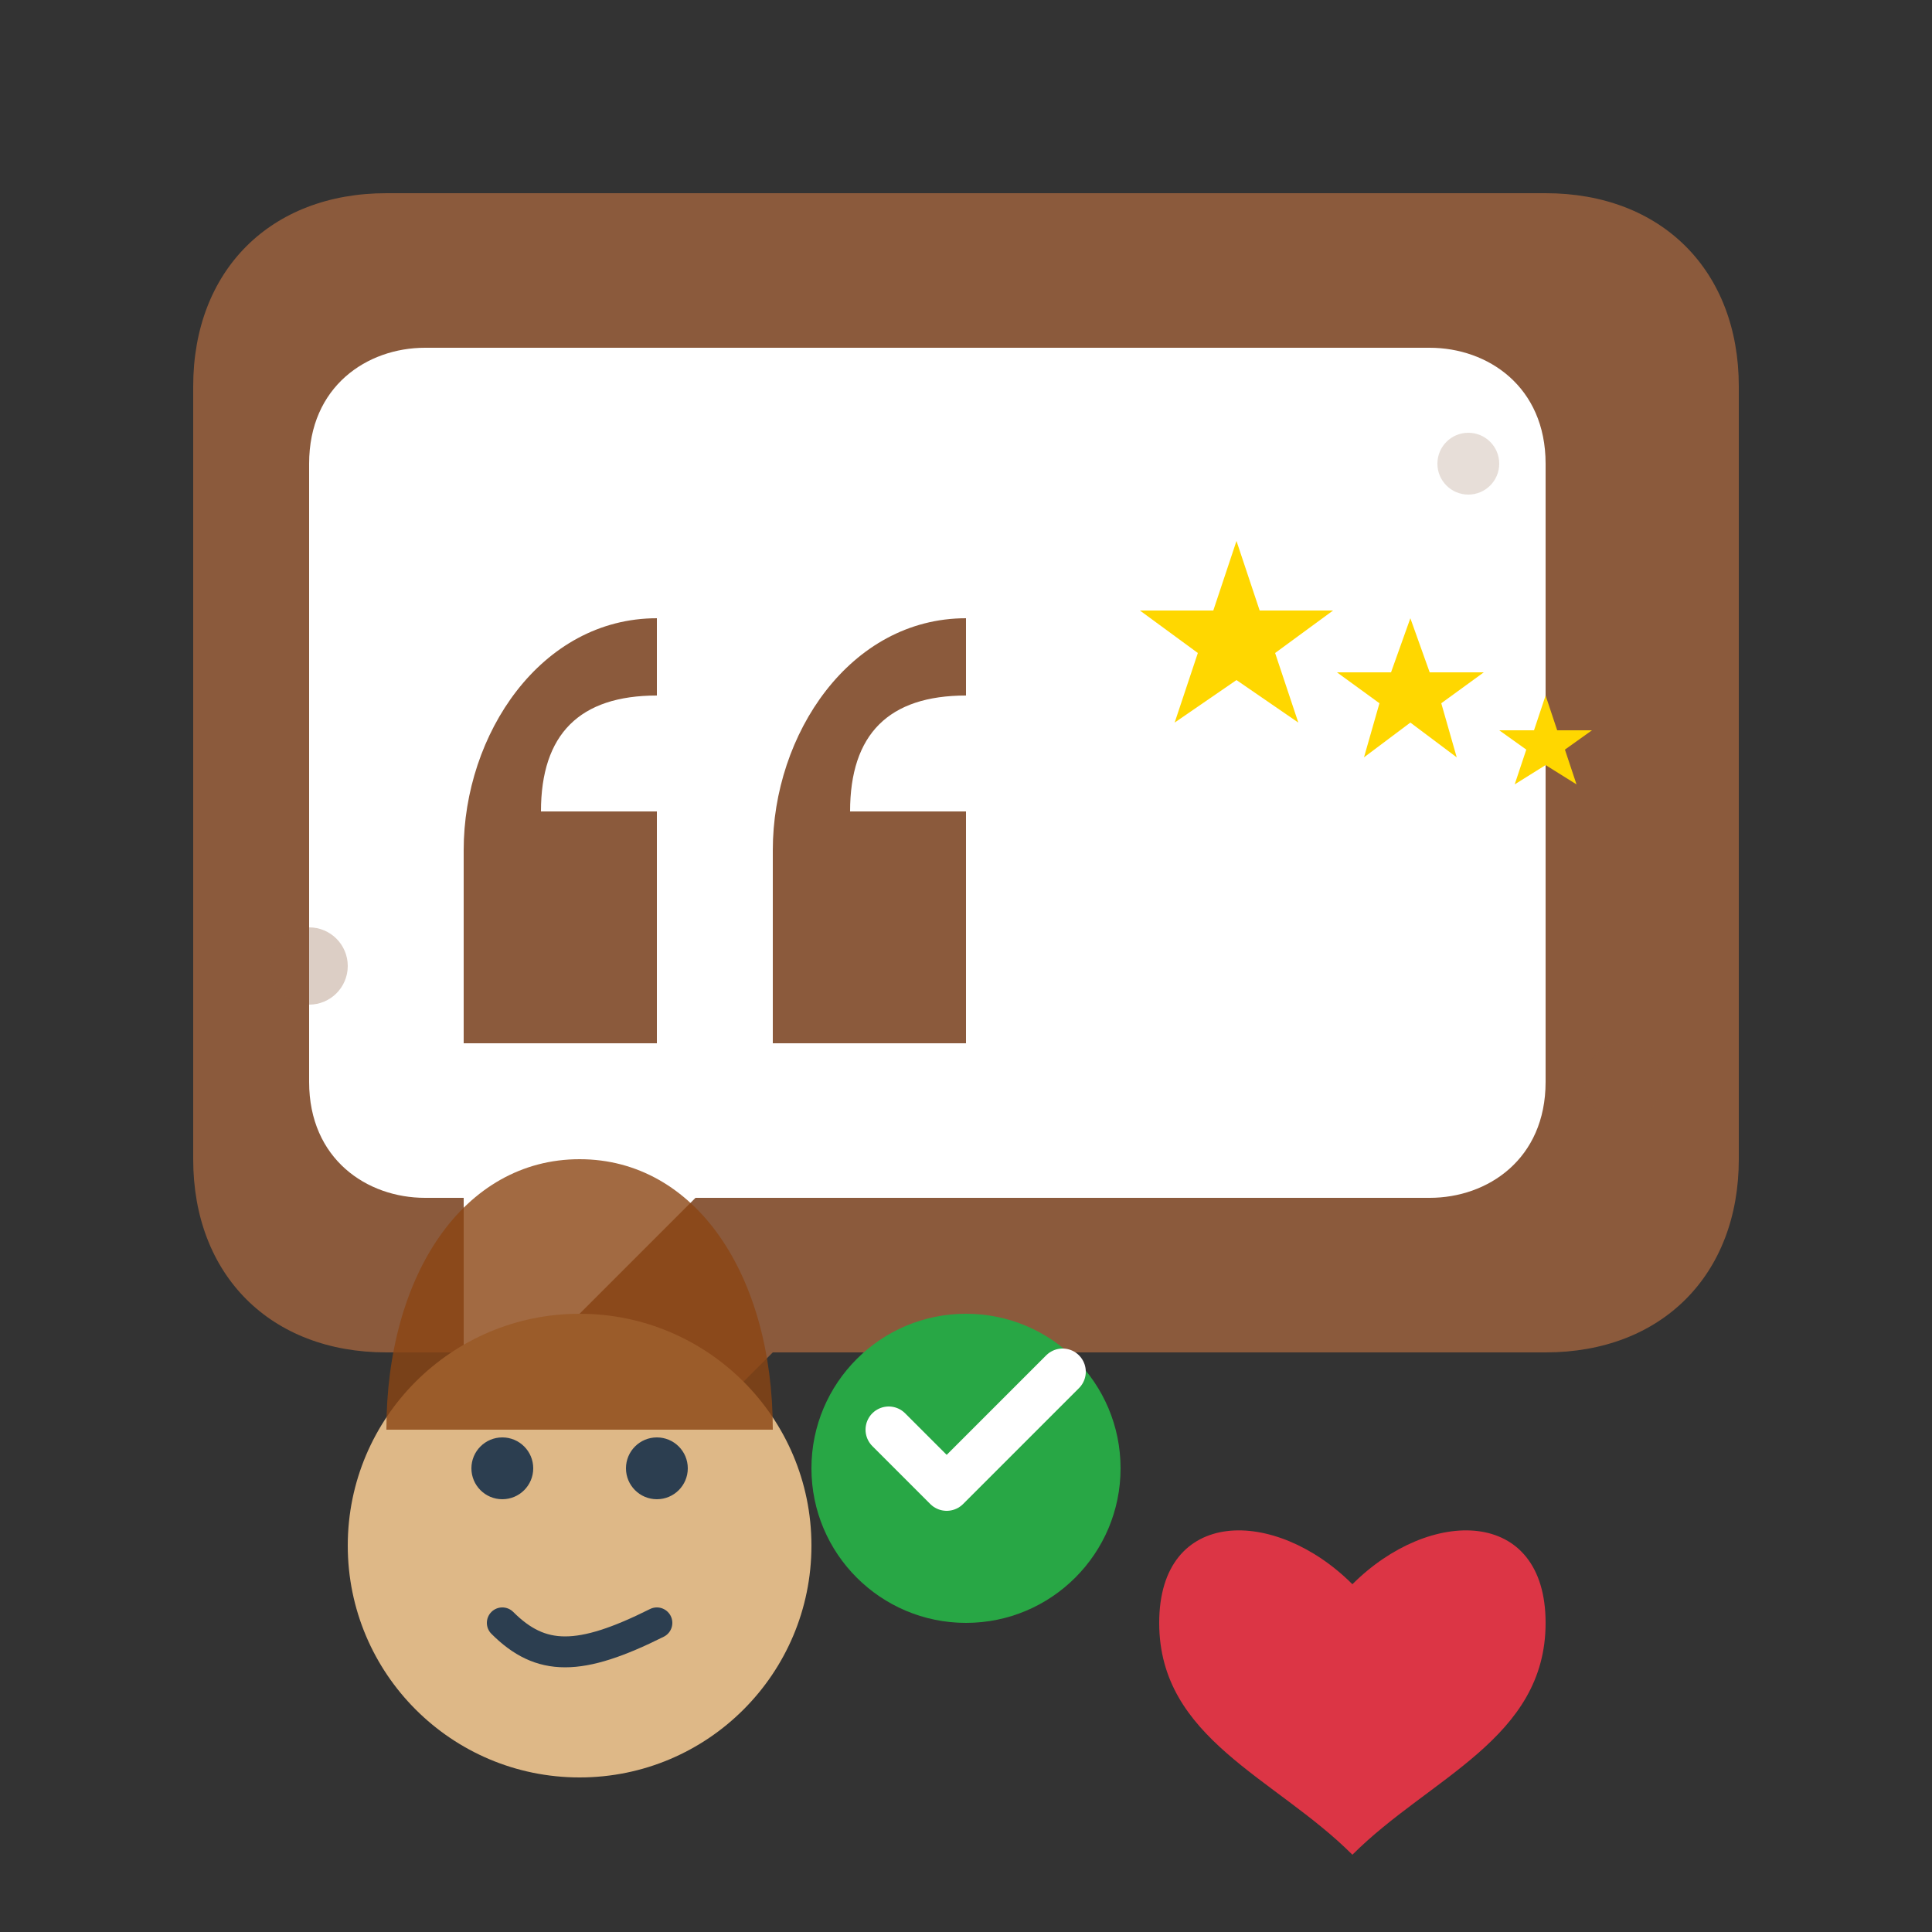
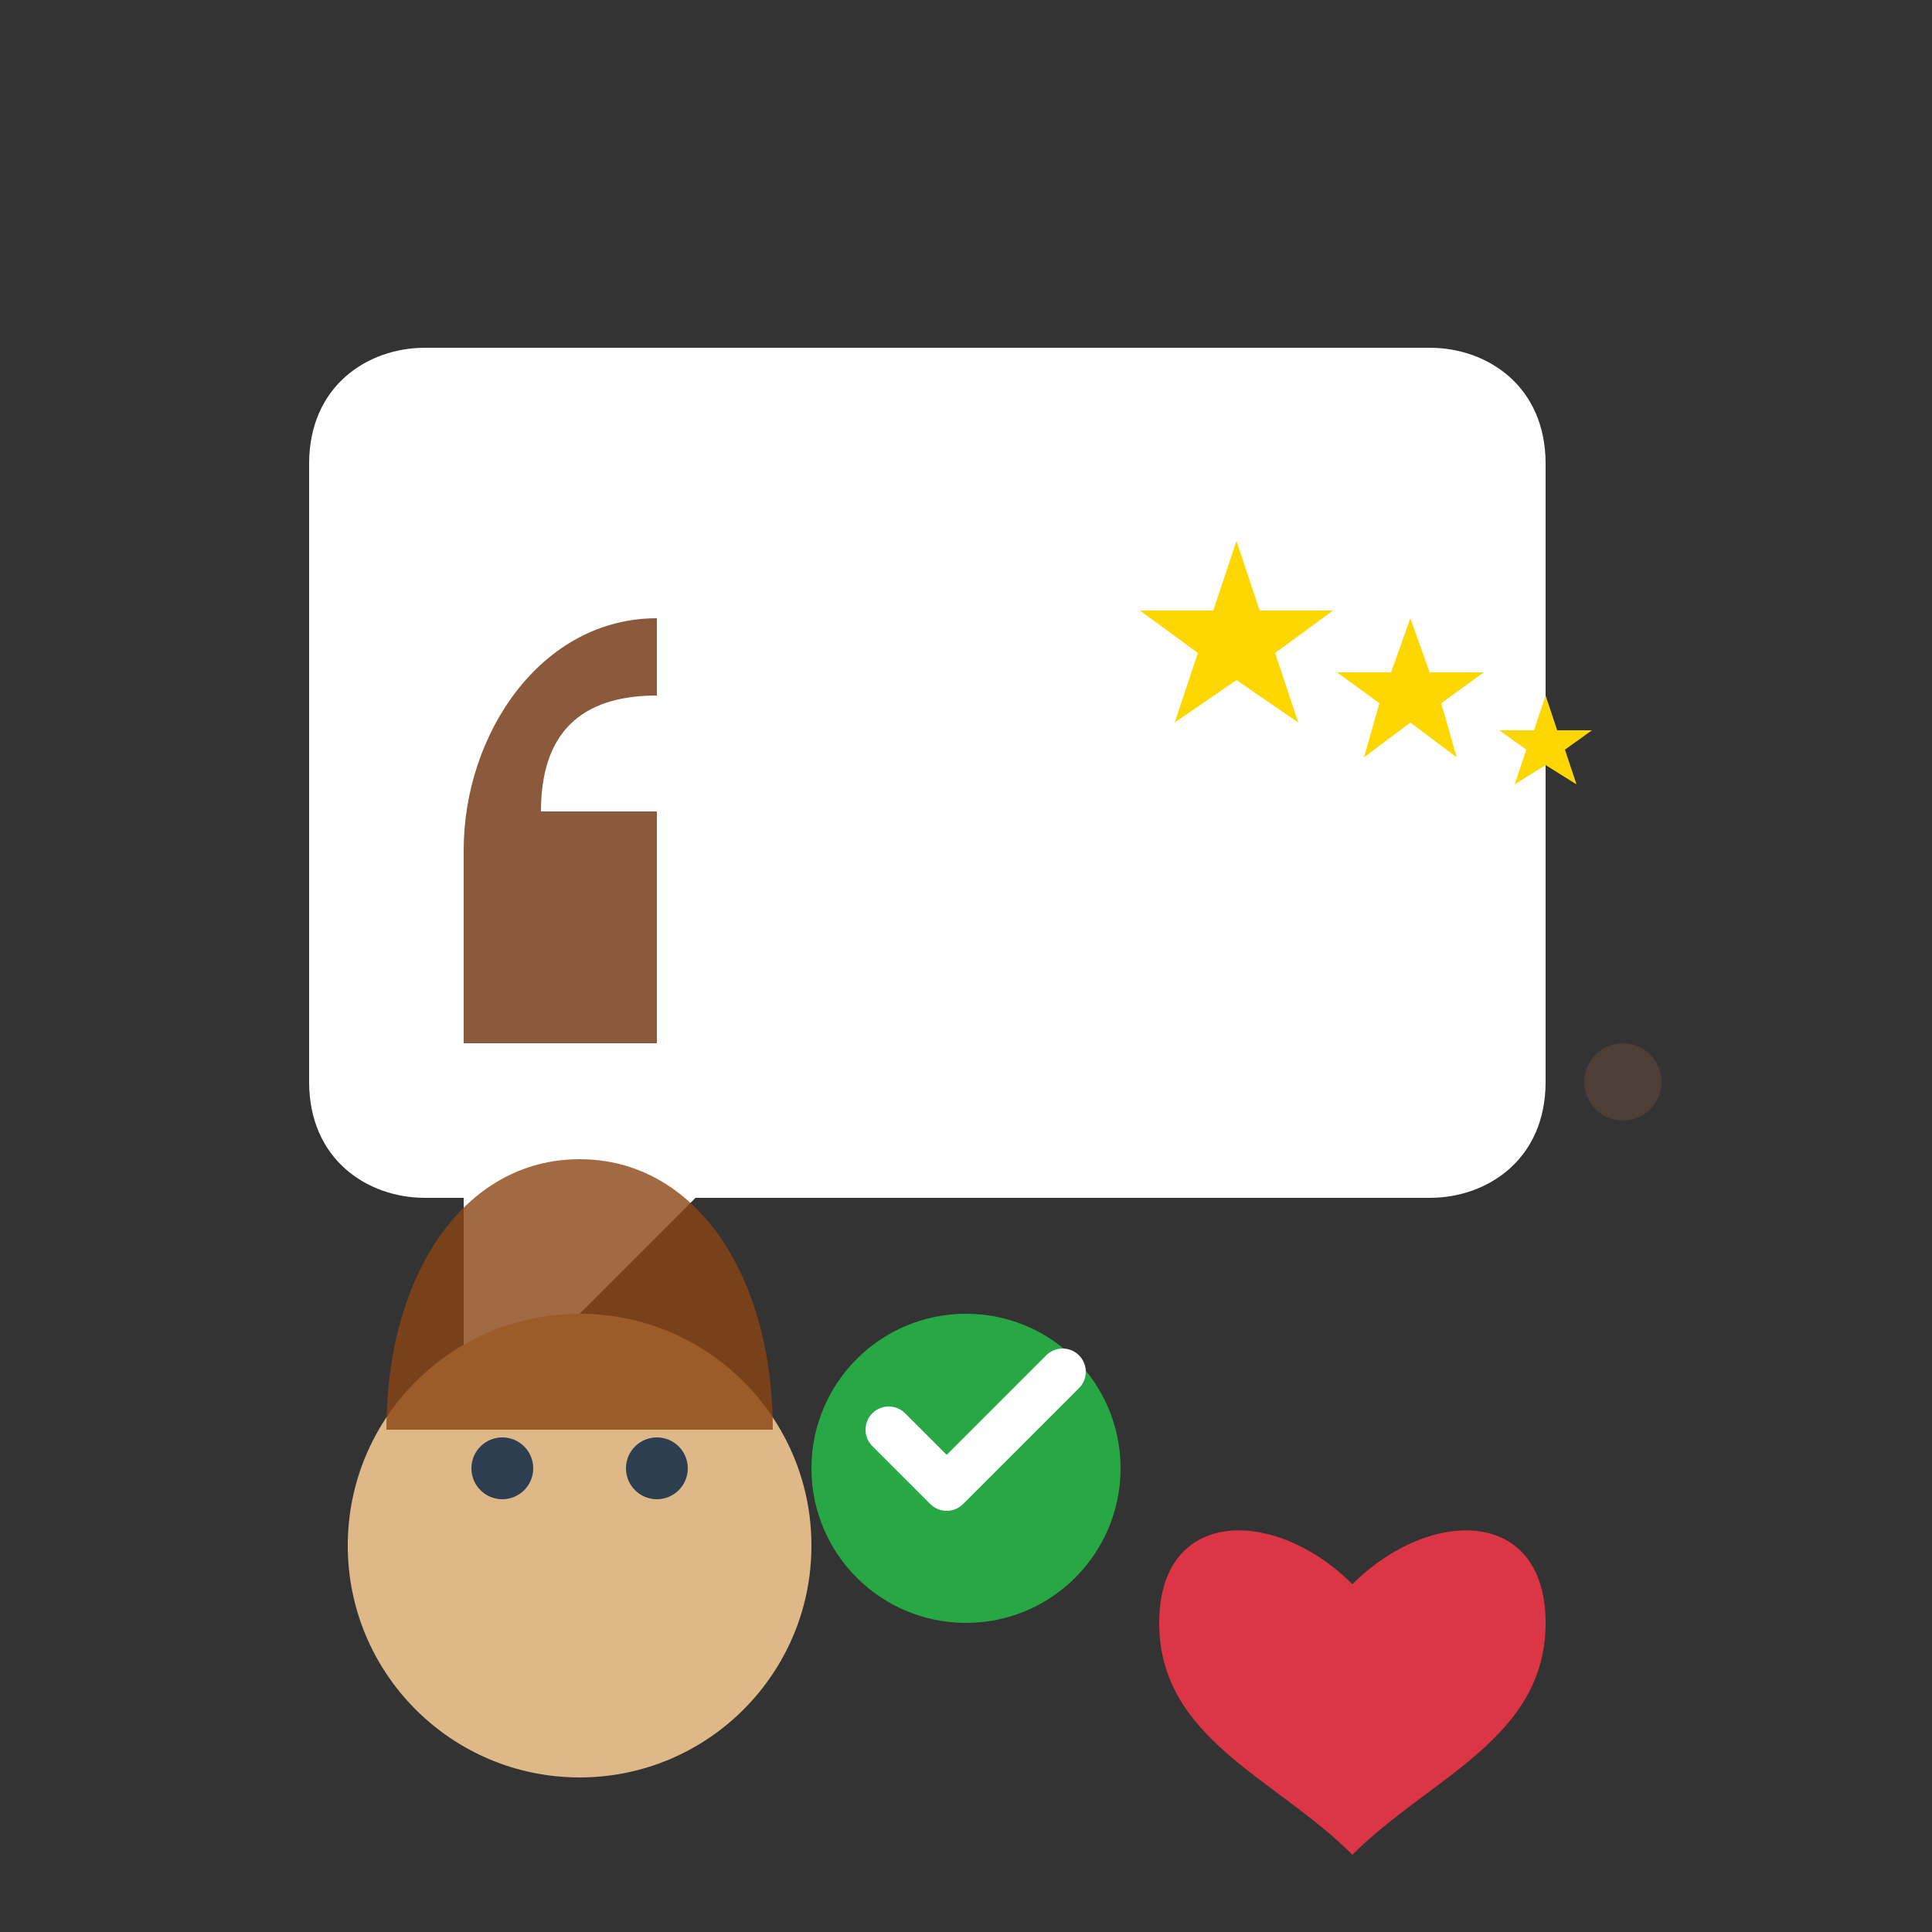
<svg xmlns="http://www.w3.org/2000/svg" width="50" height="50" viewBox="0 0 50 50" fill="none">
  <rect x="0" y="0" width="50" height="50" fill="#333333" stroke="none" />
-   <path d="M5 10c0-3 2-5 5-5h30c3 0 5 2 5 5v20c0 3-2 5-5 5H20l-8 8v-8h-2c-3 0-5-2-5-5z" fill="#8b5a3c" />
  <path d="M8 12c0-2 1.5-3 3-3h26c1.5 0 3 1 3 3v16c0 2-1.5 3-3 3H18l-6 6v-6h-1c-1.5 0-3-1-3-3z" fill="#fff" />
  <g transform="translate(12, 16)">
    <path d="M0 6c0-3 2-6 5-6v2c-2 0-3 1-3 3h3v6H0z" fill="#8b5a3c" />
  </g>
  <g transform="translate(20, 16)">
-     <path d="M0 6c0-3 2-6 5-6v2c-2 0-3 1-3 3h3v6H0z" fill="#8b5a3c" />
-   </g>
+     </g>
  <g transform="translate(30, 14)">
    <path d="M2 0l0.6 1.8h1.9l-1.5 1.1 0.6 1.8L2 3.6 0.4 4.7l0.6-1.8L-0.5 1.8h1.9z" fill="#ffd700" />
  </g>
  <g transform="translate(35, 16)">
    <path d="M1.5 0l0.5 1.4h1.4l-1.1 0.8 0.4 1.4L1.5 2.7 0.3 3.6l0.4-1.4L-0.4 1.4h1.4z" fill="#ffd700" />
  </g>
  <g transform="translate(39, 18)">
    <path d="M1 0l0.3 0.9h0.9l-0.7 0.5 0.3 0.9L1 1.8 0.2 2.3l0.3-0.9L-0.2 0.9h0.9z" fill="#ffd700" />
  </g>
  <circle cx="15" cy="40" r="6" fill="#deb887" />
  <circle cx="13" cy="38" r="0.8" fill="#2c3e50" />
  <circle cx="17" cy="38" r="0.8" fill="#2c3e50" />
-   <path d="M13 42c1 1 2 1 4 0" stroke="#2c3e50" stroke-width="0.8" stroke-linecap="round" />
  <path d="M10 37c0-4 2-7 5-7s5 3 5 7" fill="#8b4513" opacity="0.8" />
  <g transform="translate(25, 38)">
    <circle cx="0" cy="0" r="4" fill="#28a745" />
    <path d="M-2 -1l1.5 1.5 3-3" stroke="#fff" stroke-width="1.2" stroke-linecap="round" stroke-linejoin="round" />
  </g>
  <g transform="translate(35, 38)">
    <path d="M0 3c-2-2-5-2-5 1s3 4 5 6c2-2 5-3 5-6s-3-3-5-1z" fill="#dc3545" />
  </g>
-   <circle cx="8" cy="25" r="1" fill="#8b5a3c" opacity="0.3" />
  <circle cx="42" cy="28" r="1" fill="#8b5a3c" opacity="0.3" />
-   <circle cx="38" cy="12" r="0.8" fill="#8b5a3c" opacity="0.2" />
</svg>